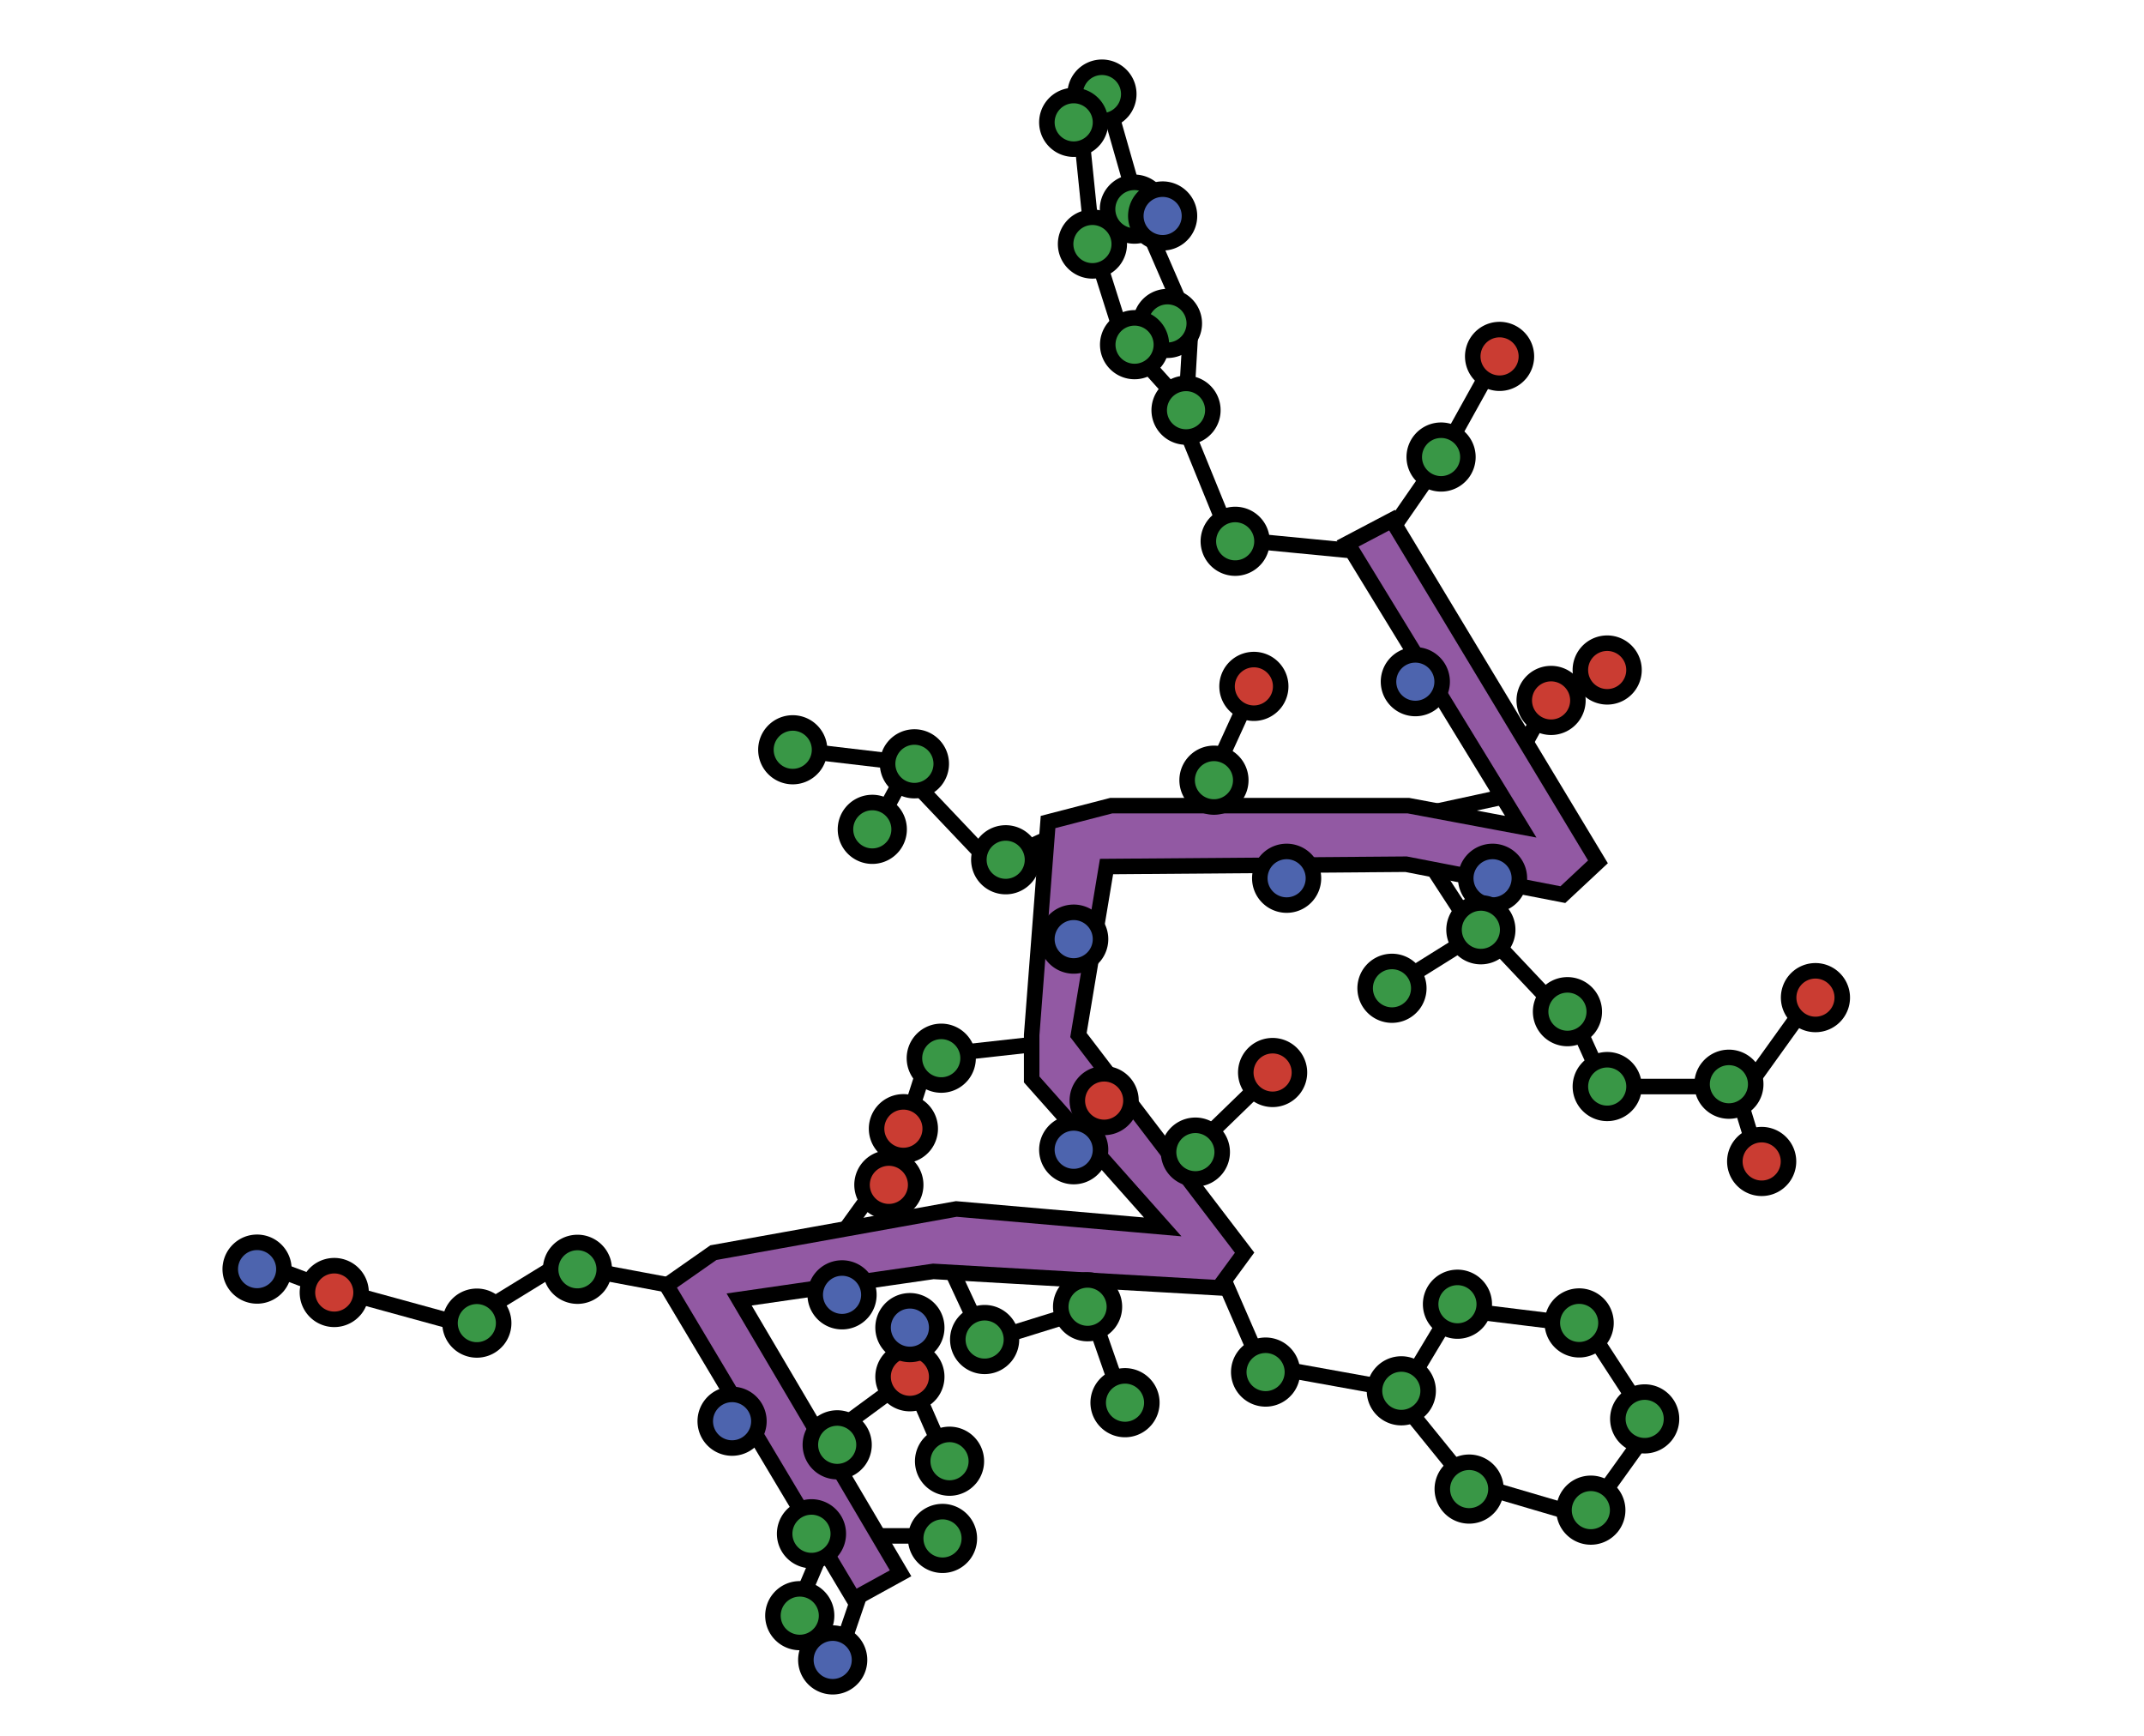
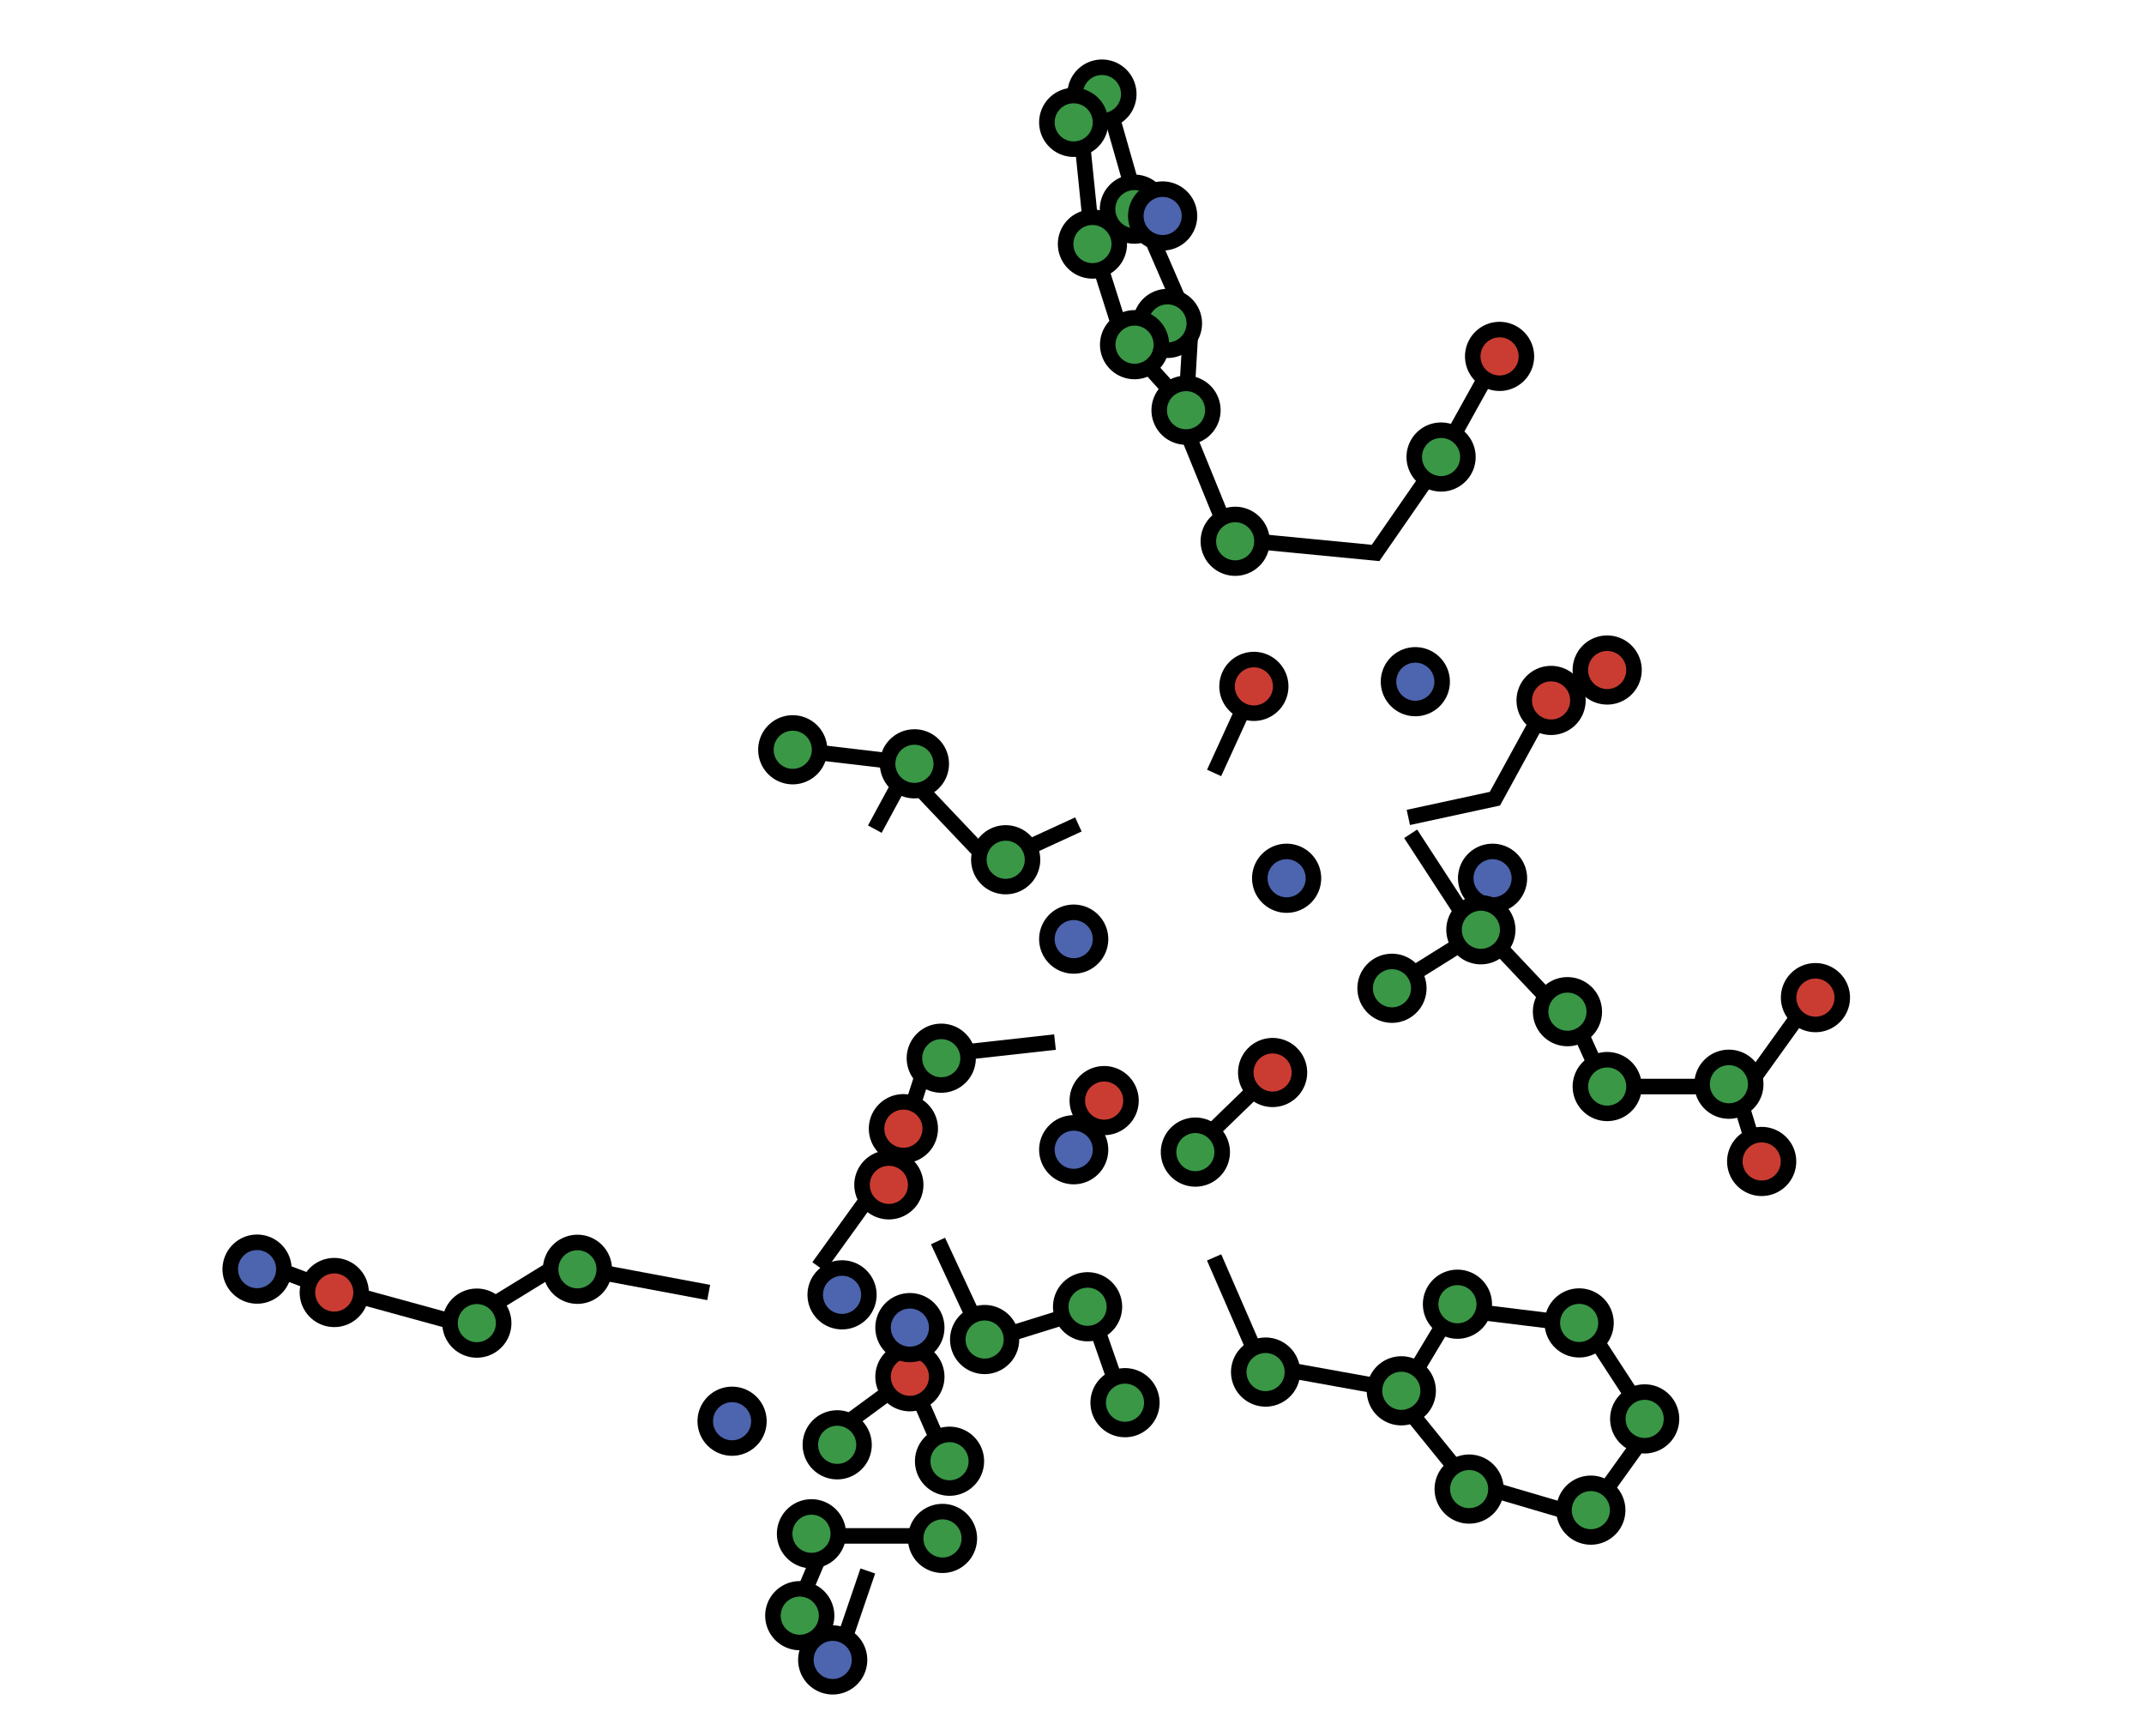
<svg xmlns="http://www.w3.org/2000/svg" xmlns:ns1="http://www.inkscape.org/namespaces/inkscape" xmlns:ns2="http://sodipodi.sourceforge.net/DTD/sodipodi-0.dtd" width="56.725mm" height="45.918mm" viewBox="0 0 56.725 45.918" version="1.1" id="svg8" ns1:version="0.92.5 (2060ec1f9f, 2020-04-08)" ns2:docname="logo.svg">
  <defs id="defs2">
    <marker ns1:stockid="DotM" orient="auto" refY="0.0" refX="0.0" id="marker4453" style="overflow:visible" ns1:isstock="true">
      <path id="path1053" d="M -2.5,-1.0 C -2.5,1.76 -4.74,4.0 -7.5,4.0 C -10.26,4.0 -12.5,1.76 -12.5,-1.0 C -12.5,-3.76 -10.26,-6.0 -7.5,-6.0 C -4.74,-6.0 -2.5,-3.76 -2.5,-1.0 z " style="fill-rule:evenodd;stroke:#399746;stroke-width:1pt;stroke-opacity:1;fill:#399746;fill-opacity:1" transform="scale(0.4) translate(7.4, 1)" />
    </marker>
    <marker ns1:isstock="true" style="overflow:visible" id="marker3734" refX="0.0" refY="0.0" orient="auto" ns1:stockid="TriangleOutM">
      <path transform="scale(0.4)" style="fill-rule:evenodd;stroke:#000000;stroke-width:1pt;stroke-opacity:1;fill:#000000;fill-opacity:1" d="M 5.77,0.0 L -2.88,5.0 L -2.88,-5.0 L 5.77,0.0 z " id="path3732" />
    </marker>
    <marker ns1:stockid="Arrow1Send" orient="auto" refY="0.0" refX="0.0" id="Arrow1Send" style="overflow:visible;" ns1:isstock="true">
      <path id="path1004" d="M 0.0,0.0 L 5.0,-5.0 L -12.5,0.0 L 5.0,5.0 L 0.0,0.0 z " style="fill-rule:evenodd;stroke:#000000;stroke-width:1pt;stroke-opacity:1;fill:#000000;fill-opacity:1" transform="scale(0.2) rotate(180) translate(6,0)" />
    </marker>
    <marker ns1:stockid="Arrow1Mend" orient="auto" refY="0.0" refX="0.0" id="marker2032" style="overflow:visible;" ns1:isstock="true">
      <path id="path2030" d="M 0.0,0.0 L 5.0,-5.0 L -12.5,0.0 L 5.0,5.0 L 0.0,0.0 z " style="fill-rule:evenodd;stroke:#000000;stroke-width:1pt;stroke-opacity:1;fill:#000000;fill-opacity:1" transform="scale(0.4) rotate(180) translate(10,0)" />
    </marker>
    <marker ns1:stockid="Arrow1Mend" orient="auto" refY="0.0" refX="0.0" id="marker1962" style="overflow:visible;" ns1:isstock="true">
-       <path id="path998" d="M 0.0,0.0 L 5.0,-5.0 L -12.5,0.0 L 5.0,5.0 L 0.0,0.0 z " style="fill-rule:evenodd;stroke:#000000;stroke-width:1pt;stroke-opacity:1;fill:#000000;fill-opacity:1" transform="scale(0.4) rotate(180) translate(10,0)" />
+       <path id="path998" d="M 0.0,0.0 L 5.0,-5.0 L -12.5,0.0 L 0.0,0.0 z " style="fill-rule:evenodd;stroke:#000000;stroke-width:1pt;stroke-opacity:1;fill:#000000;fill-opacity:1" transform="scale(0.4) rotate(180) translate(10,0)" />
    </marker>
    <marker ns1:isstock="true" style="overflow:visible;" id="marker1725" refX="0.0" refY="0.0" orient="auto" ns1:stockid="Arrow2Lend">
      <path transform="scale(1.1) rotate(180) translate(1,0)" d="M 8.719,4.034 L -2.207,0.016 L 8.719,-4.002 C 6.973,-1.63 6.983,1.616 8.719,4.034 z " style="fill-rule:evenodd;stroke-width:0.625;stroke-linejoin:round;stroke:#000000;stroke-opacity:1;fill:#000000;fill-opacity:1" id="path1723" />
    </marker>
    <marker ns1:stockid="Arrow1Mend" orient="auto" refY="0.0" refX="0.0" id="Arrow1Mend" style="overflow:visible;" ns1:isstock="true">
      <path id="path977" d="M 0.0,0.0 L 5.0,-5.0 L -12.5,0.0 L 5.0,5.0 L 0.0,0.0 z " style="fill-rule:evenodd;stroke:#1a1a1a;stroke-width:1pt;stroke-opacity:1;fill:#1a1a1a;fill-opacity:1" transform="scale(0.4) rotate(180) translate(10,0)" />
    </marker>
    <marker ns1:stockid="DotM" orient="auto" refY="0.0" refX="0.0" id="DotM" style="overflow:visible" ns1:isstock="true">
      <path id="path992" d="M -2.5,-1.0 C -2.5,1.76 -4.74,4.0 -7.5,4.0 C -10.26,4.0 -12.5,1.76 -12.5,-1.0 C -12.5,-3.76 -10.26,-6.0 -7.5,-6.0 C -4.74,-6.0 -2.5,-3.76 -2.5,-1.0 z " style="fill-rule:evenodd;stroke:#264653;stroke-width:1pt;stroke-opacity:1;fill:#264653;fill-opacity:1" transform="scale(0.4) translate(7.4, 1)" />
    </marker>
    <marker ns1:isstock="true" style="overflow:visible" id="marker5401" refX="0" refY="0" orient="auto" ns1:stockid="Arrow2Mend">
      <path transform="scale(-0.6)" d="M 8.719,4.034 -2.207,0.016 8.719,-4.002 c -1.745,2.372 -1.735,5.617 -6e-7,8.035 z" style="fill:#264653;fill-opacity:1;fill-rule:evenodd;stroke:#264653;stroke-width:0.625;stroke-linejoin:round;stroke-opacity:1" id="path5399" ns1:connector-curvature="0" />
    </marker>
    <marker ns1:isstock="true" style="overflow:visible" id="marker4973" refX="0" refY="0" orient="auto" ns1:stockid="Arrow2Lend">
      <path transform="matrix(-1.1,0,0,-1.1,-1.1,0)" d="M 8.719,4.034 -2.207,0.016 8.719,-4.002 c -1.745,2.372 -1.735,5.617 -6e-7,8.035 z" style="fill:#000000;fill-opacity:1;fill-rule:evenodd;stroke:#000000;stroke-width:0.625;stroke-linejoin:round;stroke-opacity:1" id="path4971" ns1:connector-curvature="0" />
    </marker>
    <marker ns1:stockid="Arrow1Lend" orient="auto" refY="0" refX="0" id="Arrow1Lend" style="overflow:visible" ns1:isstock="true">
      <path id="path4532" d="M 0,0 5,-5 -12.5,0 5,5 Z" style="fill:#000000;fill-opacity:1;fill-rule:evenodd;stroke:#000000;stroke-width:1pt;stroke-opacity:1" transform="matrix(-0.8,0,0,-0.8,-10,0)" ns1:connector-curvature="0" />
    </marker>
    <style id="style1344">.cls-1{fill:#1a1a1a}.cls-2{fill:#4d64ae}.cls-3{fill:#ca3c32}.cls-4{fill:#9259a3}.cls-5{fill:#399746}</style>
    <clipPath clipPathUnits="userSpaceOnUse" id="clipPath2138">
      <rect style="fill:none;fill-opacity:0.945;fill-rule:nonzero;stroke:#264653;stroke-width:0.661;stroke-linecap:butt;stroke-linejoin:miter;stroke-miterlimit:4;stroke-dasharray:none;stroke-dashoffset:0;stroke-opacity:0.945;paint-order:markers stroke fill" id="rect2140" width="56.885" height="45.773" x="-505.026" y="-15.879" />
    </clipPath>
    <clipPath clipPathUnits="userSpaceOnUse" id="clipPath940">
      <rect style="fill:none;fill-opacity:1;fill-rule:nonzero;stroke:#fefefe;stroke-width:1.005;stroke-linecap:round;stroke-linejoin:miter;stroke-miterlimit:4;stroke-dasharray:none;stroke-dashoffset:0;stroke-opacity:1;paint-order:markers stroke fill" id="rect942" width="55.834" height="44.616" x="-503.9" y="-15.773" />
    </clipPath>
    <clipPath clipPathUnits="userSpaceOnUse" id="clipPath970">
      <rect style="fill:none;fill-opacity:1;fill-rule:nonzero;stroke:#000000;stroke-width:1.175;stroke-linecap:round;stroke-linejoin:miter;stroke-miterlimit:4;stroke-dasharray:4.699, 1.175;stroke-dashoffset:0;stroke-opacity:1;paint-order:markers stroke fill" id="rect972" width="56.344" height="45.636" x="-504.41" y="-16.028" />
    </clipPath>
  </defs>
  <ns2:namedview id="base" pagecolor="#ffffff" bordercolor="#666666" borderopacity="1.0" ns1:pageopacity="0.0" ns1:pageshadow="2" ns1:zoom="2" ns1:cx="28.29025" ns1:cy="63.411787" ns1:document-units="mm" ns1:current-layer="layer1" showgrid="false" ns1:window-width="1880" ns1:window-height="1055" ns1:window-x="40" ns1:window-y="0" ns1:window-maximized="1" fit-margin-top="0" fit-margin-left="0" fit-margin-right="0" fit-margin-bottom="0" />
  <g ns1:label="Layer 1" ns1:groupmode="layer" id="layer1" transform="translate(504.665,16.565)">
    <g transform="matrix(0.868,0,0,0.868,-558.143,-83.238)" id="g1380">
      <path ns1:connector-curvature="0" id="path1001" d="m 98.618,115.134 1.427,3.281 4.351,0.785 1.498,-2.496 4.066,0.499 1.997,3.067 -1.997,2.782 -3.638,-1.07 -2.14,-2.639" style="fill:none;stroke:#000000;stroke-width:0.473;stroke-linecap:butt;stroke-linejoin:miter;stroke-miterlimit:4;stroke-dasharray:none;stroke-opacity:1" />
      <path ns1:connector-curvature="0" id="path999" d="m 90.202,114.635 1.427,3.067 3.21,-0.999 1.07,3.067" style="fill:none;stroke:#000000;stroke-width:0.473;stroke-linecap:butt;stroke-linejoin:miter;stroke-miterlimit:4;stroke-dasharray:none;stroke-opacity:1" />
      <path ns1:connector-curvature="0" id="path1007" d="m 86.921,120.555 2.425,-1.783 1.213,2.782" style="fill:none;stroke:#000000;stroke-width:0.473;stroke-linecap:butt;stroke-linejoin:miter;stroke-miterlimit:4;stroke-dasharray:none;stroke-opacity:1" />
      <path ns1:connector-curvature="0" id="path1011" d="m 86.849,123.622 -0.999,2.354" style="fill:none;stroke:#000000;stroke-width:0.473;stroke-linecap:butt;stroke-linejoin:miter;stroke-miterlimit:4;stroke-dasharray:none;stroke-opacity:1" />
      <path ns1:connector-curvature="0" id="path1013" d="m 88.062,124.691 -0.999,2.924" style="fill:none;stroke:#000000;stroke-width:0.473;stroke-linecap:butt;stroke-linejoin:miter;stroke-miterlimit:4;stroke-dasharray:none;stroke-opacity:1" />
      <path ns1:connector-curvature="0" id="path1009" d="m 86.279,123.622 h 3.78" style="fill:none;stroke:#000000;stroke-width:0.473;stroke-linecap:butt;stroke-linejoin:miter;stroke-miterlimit:4;stroke-dasharray:none;stroke-opacity:1" />
      <path ns1:connector-curvature="0" id="path1003" d="m 83.212,116.204 -4.565,-0.856 -3.138,1.926" style="fill:none;stroke:#000000;stroke-width:0.473;stroke-linecap:butt;stroke-linejoin:miter;stroke-miterlimit:4;stroke-dasharray:none;stroke-opacity:1" />
      <path ns1:connector-curvature="0" id="path1005" d="m 75.794,117.202 -4.422,-1.213 -1.712,-0.642" style="fill:none;stroke:#000000;stroke-width:0.473;stroke-linecap:butt;stroke-linejoin:miter;stroke-miterlimit:4;stroke-dasharray:none;stroke-opacity:1" />
      <path ns1:connector-curvature="0" id="path1017" d="m 86.564,115.419 2.211,-3.067" style="fill:none;stroke:#000000;stroke-width:0.473;stroke-linecap:butt;stroke-linejoin:miter;stroke-miterlimit:4;stroke-dasharray:none;stroke-opacity:1" />
      <path ns1:connector-curvature="0" id="path1015" d="m 93.768,108.572 -3.852,0.428 -1.284,3.994" style="fill:none;stroke:#000000;stroke-width:0.473;stroke-linecap:butt;stroke-linejoin:miter;stroke-miterlimit:4;stroke-dasharray:none;stroke-opacity:1" />
      <path ns1:connector-curvature="0" id="path985" d="m 98.119,111.71 2.354,-2.282" style="fill:none;stroke:#000000;stroke-width:0.473;stroke-linecap:butt;stroke-linejoin:miter;stroke-miterlimit:4;stroke-dasharray:none;stroke-opacity:1" />
      <path ns1:connector-curvature="0" id="path983" d="m 85.779,99.656 3.638,0.428" style="fill:none;stroke:#000000;stroke-width:0.473;stroke-linecap:butt;stroke-linejoin:miter;stroke-miterlimit:4;stroke-dasharray:none;stroke-opacity:1" />
      <path ns1:connector-curvature="0" id="path981" d="m 94.481,101.939 -2.639,1.213 -2.639,-2.782 -0.927,1.712" style="fill:none;stroke:#000000;stroke-width:0.473;stroke-linecap:butt;stroke-linejoin:miter;stroke-miterlimit:4;stroke-dasharray:none;stroke-opacity:1" />
      <path ns1:connector-curvature="0" id="path987" d="m 104.609,102.224 1.997,3.067 -2.853,1.783" style="fill:none;stroke:#000000;stroke-width:0.473;stroke-linecap:butt;stroke-linejoin:miter;stroke-miterlimit:4;stroke-dasharray:none;stroke-opacity:1" />
      <path ns1:connector-curvature="0" id="path995" d="m 106.749,105.077 2.354,2.496" style="fill:none;stroke:#000000;stroke-width:0.473;stroke-linecap:butt;stroke-linejoin:miter;stroke-miterlimit:4;stroke-dasharray:none;stroke-opacity:1" />
      <path ns1:connector-curvature="0" id="path993" d="m 114.452,109.713 0.785,2.568" style="fill:none;stroke:#000000;stroke-width:0.473;stroke-linecap:butt;stroke-linejoin:miter;stroke-miterlimit:4;stroke-dasharray:none;stroke-opacity:1" />
      <path ns1:connector-curvature="0" id="path991" d="m 109.531,107.716 0.999,2.211 h 4.351 l 1.997,-2.782" style="fill:none;stroke:#000000;stroke-width:0.473;stroke-linecap:butt;stroke-linejoin:miter;stroke-miterlimit:4;stroke-dasharray:none;stroke-opacity:1" />
      <path ns1:connector-curvature="0" id="path989" d="m 104.538,101.725 2.639,-0.571 1.64,-2.996 1.712,-0.785" style="fill:none;stroke:#000000;stroke-width:0.473;stroke-linecap:butt;stroke-linejoin:miter;stroke-miterlimit:4;stroke-dasharray:none;stroke-opacity:1" />
      <path ns1:connector-curvature="0" id="path979" d="m 98.618,100.369 1.141,-2.496" style="fill:none;stroke:#000000;stroke-width:0.473;stroke-linecap:butt;stroke-linejoin:miter;stroke-miterlimit:4;stroke-dasharray:none;stroke-opacity:1" />
      <path ns1:connector-curvature="0" id="path975" d="m 97.548,89.385 1.569,3.852 4.422,0.428 1.926,-2.782 1.783,-3.21" style="fill:none;stroke:#000000;stroke-width:0.473;stroke-linecap:butt;stroke-linejoin:miter;stroke-miterlimit:4;stroke-dasharray:none;stroke-opacity:1" />
      <path ns1:connector-curvature="0" id="path971" d="m 94.552,80.684 0.357,3.495 0.927,2.924 1.926,2.14 0.143,-2.425 -1.64,-3.78 -0.999,-3.495" style="fill:none;stroke:#000000;stroke-width:0.473;stroke-linecap:butt;stroke-linejoin:miter;stroke-miterlimit:4;stroke-dasharray:none;stroke-opacity:1" />
-       <path ns2:nodetypes="cccccccccccccccccccccccc" ns1:connector-curvature="0" id="path967" d="m 87.634,125.547 1.427,-0.785 -4.921,-8.345 5.92,-0.856 8.702,0.499 0.785,-1.07 -5.064,-6.633 0.856,-5.135 9.13,-0.071 4.779,0.927 1.07,-0.999 -6.277,-10.414 -1.355,0.713 5.278,8.63 -3.424,-0.642 h -9.058 l -1.926,0.499 -0.499,6.491 v 1.355 l 3.994,4.494 -6.291,-0.547 -7.404,1.331 -1.427,0.999 z" style="fill:#9259a3;fill-opacity:1;stroke:#000000;stroke-width:0.473;stroke-linecap:butt;stroke-linejoin:miter;stroke-miterlimit:4;stroke-dasharray:none;stroke-opacity:1" />
      <path ns2:open="true" d="m 94.961,112.382 a 0.817,0.817 0 0 1 -1.151,0.095 0.817,0.817 0 0 1 -0.097,-1.15 0.817,0.817 0 0 1 1.15,-0.1 0.817,0.817 0 0 1 0.103,1.15" ns2:end="0.69481029" ns2:start="0.70454753" ns2:ry="0.81738162" ns2:rx="0.81738162" ns2:cy="111.85282" ns2:cx="94.338501" ns2:type="arc" id="path871" style="fill:#4d64ae;fill-opacity:1;fill-rule:nonzero;stroke:#000000;stroke-width:0.473;stroke-linecap:round;stroke-linejoin:miter;stroke-miterlimit:4;stroke-dasharray:none;stroke-dashoffset:0;stroke-opacity:1;paint-order:markers stroke fill" />
      <path ns2:open="true" d="m 70.069,116.02 a 0.817,0.817 0 0 1 -1.151,0.095 0.817,0.817 0 0 1 -0.097,-1.15 0.817,0.817 0 0 1 1.15,-0.1 0.817,0.817 0 0 1 0.103,1.15" ns2:end="0.69481029" ns2:start="0.70454753" ns2:ry="0.81738162" ns2:rx="0.81738162" ns2:cy="115.49041" ns2:cx="69.44593" ns2:type="arc" id="path830" style="fill:#4d64ae;fill-opacity:1;fill-rule:nonzero;stroke:#000000;stroke-width:0.473;stroke-linecap:round;stroke-linejoin:miter;stroke-miterlimit:4;stroke-dasharray:none;stroke-dashoffset:0;stroke-opacity:1;paint-order:markers stroke fill" />
      <path style="fill:#4d64ae;fill-opacity:1;fill-rule:nonzero;stroke:#000000;stroke-width:0.473;stroke-linecap:round;stroke-linejoin:miter;stroke-miterlimit:4;stroke-dasharray:none;stroke-dashoffset:0;stroke-opacity:1;paint-order:markers stroke fill" id="path843" ns2:type="arc" ns2:cx="83.924988" ns2:cy="120.12656" ns2:rx="0.81738162" ns2:ry="0.81738162" ns2:start="0.70454753" ns2:end="0.69481029" d="m 84.548,120.656 a 0.817,0.817 0 0 1 -1.151,0.095 0.817,0.817 0 0 1 -0.097,-1.15 0.817,0.817 0 0 1 1.15,-0.1 0.817,0.817 0 0 1 0.103,1.15" ns2:open="true" />
      <path ns2:open="true" d="m 87.615,127.931 a 0.817,0.817 0 0 1 -1.151,0.095 0.817,0.817 0 0 1 -0.097,-1.15 0.817,0.817 0 0 1 1.15,-0.1 0.817,0.817 0 0 1 0.103,1.15" ns2:end="0.69481029" ns2:start="0.70454753" ns2:ry="0.81738162" ns2:rx="0.81738162" ns2:cy="127.40176" ns2:cx="86.991982" ns2:type="arc" id="path845" style="fill:#4d64ae;fill-opacity:1;fill-rule:nonzero;stroke:#000000;stroke-width:0.473;stroke-linecap:round;stroke-linejoin:miter;stroke-miterlimit:4;stroke-dasharray:none;stroke-dashoffset:0;stroke-opacity:1;paint-order:markers stroke fill" />
      <path style="fill:#4d64ae;fill-opacity:1;fill-rule:nonzero;stroke:#000000;stroke-width:0.473;stroke-linecap:round;stroke-linejoin:miter;stroke-miterlimit:4;stroke-dasharray:none;stroke-dashoffset:0;stroke-opacity:1;paint-order:markers stroke fill" id="path847" ns2:type="arc" ns2:cx="87.27729" ns2:cy="116.27499" ns2:rx="0.81738162" ns2:ry="0.81738162" ns2:start="0.70454753" ns2:end="0.69481029" d="m 87.9,116.804 a 0.817,0.817 0 0 1 -1.151,0.095 0.817,0.817 0 0 1 -0.097,-1.15 0.817,0.817 0 0 1 1.15,-0.1 0.817,0.817 0 0 1 0.103,1.15" ns2:open="true" />
      <path ns2:open="true" d="m 89.968,119.301 a 0.817,0.817 0 0 1 -1.151,0.095 0.817,0.817 0 0 1 -0.097,-1.15 0.817,0.817 0 0 1 1.15,-0.1 0.817,0.817 0 0 1 0.103,1.15" ns2:end="0.69481029" ns2:start="0.70454753" ns2:ry="0.81738162" ns2:rx="0.81738162" ns2:cy="118.77139" ns2:cx="89.345726" ns2:type="arc" id="path867" style="fill:#ca3c32;fill-opacity:1;fill-rule:nonzero;stroke:#000000;stroke-width:0.473;stroke-linecap:round;stroke-linejoin:miter;stroke-miterlimit:4;stroke-dasharray:none;stroke-dashoffset:0;stroke-opacity:1;paint-order:markers stroke fill" />
      <path ns2:open="true" d="m 89.968,117.803 a 0.817,0.817 0 0 1 -1.151,0.095 0.817,0.817 0 0 1 -0.097,-1.15 0.817,0.817 0 0 1 1.15,-0.1 0.817,0.817 0 0 1 0.103,1.15" ns2:end="0.69481029" ns2:start="0.70454753" ns2:ry="0.81738162" ns2:rx="0.81738162" ns2:cy="117.27355" ns2:cx="89.345726" ns2:type="arc" id="path849" style="fill:#4d64ae;fill-opacity:1;fill-rule:nonzero;stroke:#000000;stroke-width:0.473;stroke-linecap:round;stroke-linejoin:miter;stroke-miterlimit:4;stroke-dasharray:none;stroke-dashoffset:0;stroke-opacity:1;paint-order:markers stroke fill" />
      <path style="fill:#4d64ae;fill-opacity:1;fill-rule:nonzero;stroke:#000000;stroke-width:0.473;stroke-linecap:round;stroke-linejoin:miter;stroke-miterlimit:4;stroke-dasharray:none;stroke-dashoffset:0;stroke-opacity:1;paint-order:markers stroke fill" id="path851" ns2:type="arc" ns2:cx="94.338509" ns2:cy="105.43353" ns2:rx="0.81738162" ns2:ry="0.81738162" ns2:start="0.70454753" ns2:end="0.69481029" d="m 94.961,105.963 a 0.817,0.817 0 0 1 -1.151,0.095 0.817,0.817 0 0 1 -0.097,-1.15 0.817,0.817 0 0 1 1.15,-0.1 0.817,0.817 0 0 1 0.103,1.15" ns2:open="true" />
      <path ns2:open="true" d="m 101.452,104.108 a 0.817,0.817 0 0 1 -1.151,0.095 0.817,0.817 0 0 1 -0.098,-1.15 0.817,0.817 0 0 1 1.15,-0.1 0.817,0.817 0 0 1 0.103,1.15" ns2:end="0.69481029" ns2:start="0.70454753" ns2:ry="0.81738162" ns2:rx="0.81738162" ns2:cy="103.57907" ns2:cx="100.82912" ns2:type="arc" id="path853" style="fill:#4d64ae;fill-opacity:1;fill-rule:nonzero;stroke:#000000;stroke-width:0.473;stroke-linecap:round;stroke-linejoin:miter;stroke-miterlimit:4;stroke-dasharray:none;stroke-dashoffset:0;stroke-opacity:1;paint-order:markers stroke fill" />
      <path style="fill:#4d64ae;fill-opacity:1;fill-rule:nonzero;stroke:#000000;stroke-width:0.473;stroke-linecap:round;stroke-linejoin:miter;stroke-miterlimit:4;stroke-dasharray:none;stroke-dashoffset:0;stroke-opacity:1;paint-order:markers stroke fill" id="path855" ns2:type="arc" ns2:cx="104.75202" ns2:cy="97.58773" ns2:rx="0.81738162" ns2:ry="0.81738162" ns2:start="0.70454753" ns2:end="0.69481029" d="m 105.375,98.117 a 0.817,0.817 0 0 1 -1.151,0.095 0.817,0.817 0 0 1 -0.098,-1.15 0.817,0.817 0 0 1 1.15,-0.1 0.817,0.817 0 0 1 0.103,1.15" ns2:open="true" />
      <path style="fill:#399746;fill-opacity:1;fill-rule:nonzero;stroke:#000000;stroke-width:0.473;stroke-linecap:round;stroke-linejoin:miter;stroke-miterlimit:4;stroke-dasharray:none;stroke-dashoffset:0;stroke-opacity:1;paint-order:markers stroke fill" id="path897" ns2:type="arc" ns2:cx="96.187836" ns2:cy="83.186089" ns2:rx="0.81738162" ns2:ry="0.81738162" ns2:start="0.70454753" ns2:end="0.69481029" d="m 96.811,83.715 a 0.817,0.817 0 0 1 -1.151,0.095 0.817,0.817 0 0 1 -0.097,-1.15 0.817,0.817 0 0 1 1.15,-0.1 0.817,0.817 0 0 1 0.103,1.15" ns2:open="true" />
      <path ns2:open="true" d="m 97.672,83.923 a 0.817,0.817 0 0 1 -1.151,0.095 0.817,0.817 0 0 1 -0.097,-1.15 0.817,0.817 0 0 1 1.15,-0.1 0.817,0.817 0 0 1 0.103,1.15" ns2:end="0.69481029" ns2:start="0.70454753" ns2:ry="0.81738162" ns2:rx="0.81738162" ns2:cy="83.393974" ns2:cx="97.048866" ns2:type="arc" id="path857" style="fill:#4d64ae;fill-opacity:1;fill-rule:nonzero;stroke:#000000;stroke-width:0.473;stroke-linecap:round;stroke-linejoin:miter;stroke-miterlimit:4;stroke-dasharray:none;stroke-dashoffset:0;stroke-opacity:1;paint-order:markers stroke fill" />
      <path style="fill:#4d64ae;fill-opacity:1;fill-rule:nonzero;stroke:#000000;stroke-width:0.473;stroke-linecap:round;stroke-linejoin:miter;stroke-miterlimit:4;stroke-dasharray:none;stroke-dashoffset:0;stroke-opacity:1;paint-order:markers stroke fill" id="path859" ns2:type="arc" ns2:cx="107.10576" ns2:cy="103.57907" ns2:rx="0.81738162" ns2:ry="0.81738162" ns2:start="0.70454753" ns2:end="0.69481029" d="m 107.729,104.108 a 0.817,0.817 0 0 1 -1.151,0.095 0.817,0.817 0 0 1 -0.098,-1.15 0.817,0.817 0 0 1 1.15,-0.1 0.817,0.817 0 0 1 0.103,1.15" ns2:open="true" />
      <path style="fill:#ca3c32;fill-opacity:1;fill-rule:nonzero;stroke:#000000;stroke-width:0.473;stroke-linecap:round;stroke-linejoin:miter;stroke-miterlimit:4;stroke-dasharray:none;stroke-dashoffset:0;stroke-opacity:1;paint-order:markers stroke fill" id="path861" ns2:type="arc" ns2:cx="71.799667" ns2:cy="116.20367" ns2:rx="0.81738162" ns2:ry="0.81738162" ns2:start="0.70454753" ns2:end="0.69481029" d="m 72.422,116.733 a 0.817,0.817 0 0 1 -1.151,0.095 0.817,0.817 0 0 1 -0.097,-1.15 0.817,0.817 0 0 1 1.15,-0.1 0.817,0.817 0 0 1 0.103,1.15" ns2:open="true" />
      <path ns2:open="true" d="m 89.77,111.74 a 0.817,0.817 0 0 1 -1.151,0.095 0.817,0.817 0 0 1 -0.097,-1.15 0.817,0.817 0 0 1 1.15,-0.1 0.817,0.817 0 0 1 0.103,1.15" ns2:end="0.69481029" ns2:start="0.70454753" ns2:ry="0.81738162" ns2:rx="0.81738162" ns2:cy="111.21088" ns2:cx="89.147247" ns2:type="arc" id="path863" style="fill:#ca3c32;fill-opacity:1;fill-rule:nonzero;stroke:#000000;stroke-width:0.473;stroke-linecap:round;stroke-linejoin:miter;stroke-miterlimit:4;stroke-dasharray:none;stroke-dashoffset:0;stroke-opacity:1;paint-order:markers stroke fill" />
      <path style="fill:#ca3c32;fill-opacity:1;fill-rule:nonzero;stroke:#000000;stroke-width:0.473;stroke-linecap:round;stroke-linejoin:miter;stroke-miterlimit:4;stroke-dasharray:none;stroke-dashoffset:0;stroke-opacity:1;paint-order:markers stroke fill" id="path865" ns2:type="arc" ns2:cx="88.703796" ns2:cy="112.9227" ns2:rx="0.81738162" ns2:ry="0.81738162" ns2:start="0.70454753" ns2:end="0.69481029" d="m 89.327,113.452 a 0.817,0.817 0 0 1 -1.151,0.095 0.817,0.817 0 0 1 -0.097,-1.15 0.817,0.817 0 0 1 1.15,-0.1 0.817,0.817 0 0 1 0.103,1.15" ns2:open="true" />
      <path style="fill:#ca3c32;fill-opacity:1;fill-rule:nonzero;stroke:#000000;stroke-width:0.473;stroke-linecap:round;stroke-linejoin:miter;stroke-miterlimit:4;stroke-dasharray:none;stroke-dashoffset:0;stroke-opacity:1;paint-order:markers stroke fill" id="path869" ns2:type="arc" ns2:cx="95.265739" ns2:cy="110.35499" ns2:rx="0.81738162" ns2:ry="0.81738162" ns2:start="0.70454753" ns2:end="0.69481029" d="m 95.889,110.884 a 0.817,0.817 0 0 1 -1.151,0.095 0.817,0.817 0 0 1 -0.097,-1.15 0.817,0.817 0 0 1 1.15,-0.1 0.817,0.817 0 0 1 0.103,1.15" ns2:open="true" />
      <path ns2:open="true" d="m 101.024,110.028 a 0.817,0.817 0 0 1 -1.151,0.095 0.817,0.817 0 0 1 -0.097,-1.15 0.817,0.817 0 0 1 1.15,-0.1 0.817,0.817 0 0 1 0.103,1.15" ns2:end="0.69481029" ns2:start="0.70454753" ns2:ry="0.81738162" ns2:rx="0.81738162" ns2:cy="109.49908" ns2:cx="100.40117" ns2:type="arc" id="path873" style="fill:#ca3c32;fill-opacity:1;fill-rule:nonzero;stroke:#000000;stroke-width:0.473;stroke-linecap:round;stroke-linejoin:miter;stroke-miterlimit:4;stroke-dasharray:none;stroke-dashoffset:0;stroke-opacity:1;paint-order:markers stroke fill" />
      <path style="fill:#ca3c32;fill-opacity:1;fill-rule:nonzero;stroke:#000000;stroke-width:0.473;stroke-linecap:round;stroke-linejoin:miter;stroke-miterlimit:4;stroke-dasharray:none;stroke-dashoffset:0;stroke-opacity:1;paint-order:markers stroke fill" id="path875" ns2:type="arc" ns2:cx="115.30818" ns2:cy="112.20944" ns2:rx="0.81738162" ns2:ry="0.81738162" ns2:start="0.70454753" ns2:end="0.69481029" d="m 115.931,112.739 a 0.817,0.817 0 0 1 -1.151,0.095 0.817,0.817 0 0 1 -0.097,-1.15 0.817,0.817 0 0 1 1.15,-0.1 0.817,0.817 0 0 1 0.103,1.15" ns2:open="true" />
      <path ns2:open="true" d="m 117.571,107.746 a 0.817,0.817 0 0 1 -1.151,0.095 0.817,0.817 0 0 1 -0.098,-1.15 0.817,0.817 0 0 1 1.15,-0.1 0.817,0.817 0 0 1 0.103,1.15" ns2:end="0.69481029" ns2:start="0.70454753" ns2:ry="0.81738162" ns2:rx="0.81738162" ns2:cy="107.21667" ns2:cx="116.94866" ns2:type="arc" id="path877" style="fill:#ca3c32;fill-opacity:1;fill-rule:nonzero;stroke:#000000;stroke-width:0.473;stroke-linecap:round;stroke-linejoin:miter;stroke-miterlimit:4;stroke-dasharray:none;stroke-dashoffset:0;stroke-opacity:1;paint-order:markers stroke fill" />
      <path style="fill:#ca3c32;fill-opacity:1;fill-rule:nonzero;stroke:#000000;stroke-width:0.473;stroke-linecap:round;stroke-linejoin:miter;stroke-miterlimit:4;stroke-dasharray:none;stroke-dashoffset:0;stroke-opacity:1;paint-order:markers stroke fill" id="path879" ns2:type="arc" ns2:cx="108.88889" ns2:cy="98.158333" ns2:rx="0.81738162" ns2:ry="0.81738162" ns2:start="0.70454753" ns2:end="0.69481029" d="m 109.512,98.688 a 0.817,0.817 0 0 1 -1.151,0.095 0.817,0.817 0 0 1 -0.097,-1.15 0.817,0.817 0 0 1 1.15,-0.1 0.817,0.817 0 0 1 0.103,1.15" ns2:open="true" />
      <path ns2:open="true" d="m 111.223,97.761 a 0.817,0.817 0 0 1 -1.151,0.095 0.817,0.817 0 0 1 -0.098,-1.15 0.817,0.817 0 0 1 1.15,-0.1 0.817,0.817 0 0 1 0.103,1.15" ns2:end="0.69481029" ns2:start="0.70454753" ns2:ry="0.81738162" ns2:rx="0.81738162" ns2:cy="97.231102" ns2:cx="110.6007" ns2:type="arc" id="path881" style="fill:#ca3c32;fill-opacity:1;fill-rule:nonzero;stroke:#000000;stroke-width:0.473;stroke-linecap:round;stroke-linejoin:miter;stroke-miterlimit:4;stroke-dasharray:none;stroke-dashoffset:0;stroke-opacity:1;paint-order:markers stroke fill" />
      <path style="fill:#ca3c32;fill-opacity:1;fill-rule:nonzero;stroke:#000000;stroke-width:0.473;stroke-linecap:round;stroke-linejoin:miter;stroke-miterlimit:4;stroke-dasharray:none;stroke-dashoffset:0;stroke-opacity:1;paint-order:markers stroke fill" id="path883" ns2:type="arc" ns2:cx="107.31973" ns2:cy="87.6735" ns2:rx="0.81738162" ns2:ry="0.81738162" ns2:start="0.70454753" ns2:end="0.69481029" d="m 107.942,88.203 a 0.817,0.817 0 0 1 -1.151,0.095 0.817,0.817 0 0 1 -0.097,-1.15 0.817,0.817 0 0 1 1.15,-0.1 0.817,0.817 0 0 1 0.103,1.15" ns2:open="true" />
      <path ns2:open="true" d="m 100.453,98.26 a 0.817,0.817 0 0 1 -1.151,0.095 0.817,0.817 0 0 1 -0.097,-1.15 0.817,0.817 0 0 1 1.15,-0.1 0.817,0.817 0 0 1 0.103,1.15" ns2:end="0.69481029" ns2:start="0.70454753" ns2:ry="0.81738162" ns2:rx="0.81738162" ns2:cy="97.730385" ns2:cx="99.830566" ns2:type="arc" id="path885" style="fill:#ca3c32;fill-opacity:1;fill-rule:nonzero;stroke:#000000;stroke-width:0.473;stroke-linecap:round;stroke-linejoin:miter;stroke-miterlimit:4;stroke-dasharray:none;stroke-dashoffset:0;stroke-opacity:1;paint-order:markers stroke fill" />
      <path style="fill:#399746;fill-opacity:1;fill-rule:nonzero;stroke:#000000;stroke-width:0.473;stroke-linecap:round;stroke-linejoin:miter;stroke-miterlimit:4;stroke-dasharray:none;stroke-dashoffset:0;stroke-opacity:1;paint-order:markers stroke fill" id="path891" ns2:type="arc" ns2:cx="95.199539" ns2:cy="79.678963" ns2:rx="0.81738162" ns2:ry="0.81738162" ns2:start="0.70454753" ns2:end="0.69481029" d="m 95.822,80.208 a 0.817,0.817 0 0 1 -1.151,0.095 0.817,0.817 0 0 1 -0.097,-1.15 0.817,0.817 0 0 1 1.15,-0.1 0.817,0.817 0 0 1 0.103,1.15" ns2:open="true" />
      <path ns2:open="true" d="m 94.961,81.07 a 0.817,0.817 0 0 1 -1.151,0.095 0.817,0.817 0 0 1 -0.097,-1.15 0.817,0.817 0 0 1 1.15,-0.1 0.817,0.817 0 0 1 0.103,1.15" ns2:end="0.69481029" ns2:start="0.70454753" ns2:ry="0.81738162" ns2:rx="0.81738162" ns2:cy="80.540955" ns2:cx="94.338509" ns2:type="arc" id="path889" style="fill:#399746;fill-opacity:1;fill-rule:nonzero;stroke:#000000;stroke-width:0.473;stroke-linecap:round;stroke-linejoin:miter;stroke-miterlimit:4;stroke-dasharray:none;stroke-dashoffset:0;stroke-opacity:1;paint-order:markers stroke fill" />
      <path style="fill:#399746;fill-opacity:1;fill-rule:nonzero;stroke:#000000;stroke-width:0.473;stroke-linecap:round;stroke-linejoin:miter;stroke-miterlimit:4;stroke-dasharray:none;stroke-dashoffset:0;stroke-opacity:1;paint-order:markers stroke fill" id="path893" ns2:type="arc" ns2:cx="94.909111" ns2:cy="84.249878" ns2:rx="0.81738162" ns2:ry="0.81738162" ns2:start="0.70454753" ns2:end="0.69481029" d="m 95.532,84.779 a 0.817,0.817 0 0 1 -1.151,0.095 0.817,0.817 0 0 1 -0.097,-1.15 0.817,0.817 0 0 1 1.15,-0.1 0.817,0.817 0 0 1 0.103,1.15" ns2:open="true" />
      <path style="fill:#399746;fill-opacity:1;fill-rule:nonzero;stroke:#000000;stroke-width:0.473;stroke-linecap:round;stroke-linejoin:miter;stroke-miterlimit:4;stroke-dasharray:none;stroke-dashoffset:0;stroke-opacity:1;paint-order:markers stroke fill" id="path899" ns2:type="arc" ns2:cx="97.196648" ns2:cy="86.668854" ns2:rx="0.81738162" ns2:ry="0.81738162" ns2:start="0.70454753" ns2:end="0.69481029" d="m 97.819,87.198 a 0.817,0.817 0 0 1 -1.151,0.095 0.817,0.817 0 0 1 -0.097,-1.15 0.817,0.817 0 0 1 1.15,-0.1 0.817,0.817 0 0 1 0.103,1.15" ns2:open="true" />
      <path ns2:open="true" d="m 96.816,87.846 a 0.817,0.817 0 0 1 -1.151,0.095 0.817,0.817 0 0 1 -0.097,-1.15 0.817,0.817 0 0 1 1.15,-0.1 0.817,0.817 0 0 1 0.103,1.15" ns2:end="0.69481029" ns2:start="0.70454753" ns2:ry="0.81738162" ns2:rx="0.81738162" ns2:cy="87.316872" ns2:cx="96.19297" ns2:type="arc" id="path895" style="fill:#399746;fill-opacity:1;fill-rule:nonzero;stroke:#000000;stroke-width:0.473;stroke-linecap:round;stroke-linejoin:miter;stroke-miterlimit:4;stroke-dasharray:none;stroke-dashoffset:0;stroke-opacity:1;paint-order:markers stroke fill" />
      <path style="fill:#399746;fill-opacity:1;fill-rule:nonzero;stroke:#000000;stroke-width:0.473;stroke-linecap:round;stroke-linejoin:miter;stroke-miterlimit:4;stroke-dasharray:none;stroke-dashoffset:0;stroke-opacity:1;paint-order:markers stroke fill" id="path901" ns2:type="arc" ns2:cx="97.762123" ns2:cy="89.31398" ns2:rx="0.81738162" ns2:ry="0.81738162" ns2:start="0.70454753" ns2:end="0.69481029" d="m 98.385,89.843 a 0.817,0.817 0 0 1 -1.151,0.095 0.817,0.817 0 0 1 -0.097,-1.15 0.817,0.817 0 0 1 1.15,-0.1 0.817,0.817 0 0 1 0.103,1.15" ns2:open="true" />
      <path ns2:open="true" d="m 99.883,93.838 a 0.817,0.817 0 0 1 -1.151,0.095 0.817,0.817 0 0 1 -0.097,-1.15 0.817,0.817 0 0 1 1.15,-0.1 0.817,0.817 0 0 1 0.103,1.15" ns2:end="0.69481029" ns2:start="0.70454753" ns2:ry="0.81738162" ns2:rx="0.81738162" ns2:cy="93.308205" ns2:cx="99.259964" ns2:type="arc" id="path903" style="fill:#399746;fill-opacity:1;fill-rule:nonzero;stroke:#000000;stroke-width:0.473;stroke-linecap:round;stroke-linejoin:miter;stroke-miterlimit:4;stroke-dasharray:none;stroke-dashoffset:0;stroke-opacity:1;paint-order:markers stroke fill" />
      <path style="fill:#399746;fill-opacity:1;fill-rule:nonzero;stroke:#000000;stroke-width:0.473;stroke-linecap:round;stroke-linejoin:miter;stroke-miterlimit:4;stroke-dasharray:none;stroke-dashoffset:0;stroke-opacity:1;paint-order:markers stroke fill" id="path905" ns2:type="arc" ns2:cx="105.5366" ns2:cy="90.740486" ns2:rx="0.81738162" ns2:ry="0.81738162" ns2:start="0.70454753" ns2:end="0.69481029" d="m 106.159,91.27 a 0.817,0.817 0 0 1 -1.151,0.095 0.817,0.817 0 0 1 -0.097,-1.15 0.817,0.817 0 0 1 1.15,-0.1 0.817,0.817 0 0 1 0.103,1.15" ns2:open="true" />
      <path ns2:open="true" d="m 104.662,107.461 a 0.817,0.817 0 0 1 -1.151,0.095 0.817,0.817 0 0 1 -0.097,-1.15 0.817,0.817 0 0 1 1.15,-0.1 0.817,0.817 0 0 1 0.103,1.15" ns2:end="0.69481029" ns2:start="0.70454753" ns2:ry="0.81738162" ns2:rx="0.81738162" ns2:cy="106.93136" ns2:cx="104.03877" ns2:type="arc" id="path907" style="fill:#399746;fill-opacity:1;fill-rule:nonzero;stroke:#000000;stroke-width:0.473;stroke-linecap:round;stroke-linejoin:miter;stroke-miterlimit:4;stroke-dasharray:none;stroke-dashoffset:0;stroke-opacity:1;paint-order:markers stroke fill" />
      <path style="fill:#399746;fill-opacity:1;fill-rule:nonzero;stroke:#000000;stroke-width:0.473;stroke-linecap:round;stroke-linejoin:miter;stroke-miterlimit:4;stroke-dasharray:none;stroke-dashoffset:0;stroke-opacity:1;paint-order:markers stroke fill" id="path909" ns2:type="arc" ns2:cx="106.74914" ns2:cy="105.14822" ns2:rx="0.81738162" ns2:ry="0.81738162" ns2:start="0.70454753" ns2:end="0.69481029" d="m 107.372,105.678 a 0.817,0.817 0 0 1 -1.151,0.095 0.817,0.817 0 0 1 -0.097,-1.15 0.817,0.817 0 0 1 1.15,-0.1 0.817,0.817 0 0 1 0.103,1.15" ns2:open="true" />
      <path ns2:open="true" d="m 110.011,108.174 a 0.817,0.817 0 0 1 -1.151,0.095 0.817,0.817 0 0 1 -0.097,-1.15 0.817,0.817 0 0 1 1.15,-0.1 0.817,0.817 0 0 1 0.103,1.15" ns2:end="0.69481029" ns2:start="0.70454753" ns2:ry="0.81738162" ns2:rx="0.81738162" ns2:cy="107.64462" ns2:cx="109.38818" ns2:type="arc" id="path911" style="fill:#399746;fill-opacity:1;fill-rule:nonzero;stroke:#000000;stroke-width:0.473;stroke-linecap:round;stroke-linejoin:miter;stroke-miterlimit:4;stroke-dasharray:none;stroke-dashoffset:0;stroke-opacity:1;paint-order:markers stroke fill" />
      <path style="fill:#399746;fill-opacity:1;fill-rule:nonzero;stroke:#000000;stroke-width:0.473;stroke-linecap:round;stroke-linejoin:miter;stroke-miterlimit:4;stroke-dasharray:none;stroke-dashoffset:0;stroke-opacity:1;paint-order:markers stroke fill" id="path913" ns2:type="arc" ns2:cx="110.60071" ns2:cy="109.92702" ns2:rx="0.81738162" ns2:ry="0.81738162" ns2:start="0.70454753" ns2:end="0.69481029" d="m 111.223,110.456 a 0.817,0.817 0 0 1 -1.151,0.095 0.817,0.817 0 0 1 -0.097,-1.15 0.817,0.817 0 0 1 1.15,-0.1 0.817,0.817 0 0 1 0.103,1.15" ns2:open="true" />
      <path ns2:open="true" d="m 114.932,110.385 a 0.817,0.817 0 0 1 -1.151,0.095 0.817,0.817 0 0 1 -0.097,-1.15 0.817,0.817 0 0 1 1.15,-0.1 0.817,0.817 0 0 1 0.103,1.15" ns2:end="0.69481029" ns2:start="0.70454753" ns2:ry="0.81738162" ns2:rx="0.81738162" ns2:cy="109.85571" ns2:cx="114.30963" ns2:type="arc" id="path915" style="fill:#399746;fill-opacity:1;fill-rule:nonzero;stroke:#000000;stroke-width:0.473;stroke-linecap:round;stroke-linejoin:miter;stroke-miterlimit:4;stroke-dasharray:none;stroke-dashoffset:0;stroke-opacity:1;paint-order:markers stroke fill" />
      <path style="fill:#399746;fill-opacity:1;fill-rule:nonzero;stroke:#000000;stroke-width:0.473;stroke-linecap:round;stroke-linejoin:miter;stroke-miterlimit:4;stroke-dasharray:none;stroke-dashoffset:0;stroke-opacity:1;paint-order:markers stroke fill" id="path917" ns2:type="arc" ns2:cx="106.03588" ns2:cy="116.5603" ns2:rx="0.81738162" ns2:ry="0.81738162" ns2:start="0.70454753" ns2:end="0.69481029" d="m 106.659,117.09 a 0.817,0.817 0 0 1 -1.151,0.095 0.817,0.817 0 0 1 -0.098,-1.15 0.817,0.817 0 0 1 1.15,-0.1 0.817,0.817 0 0 1 0.103,1.15" ns2:open="true" />
      <path ns2:open="true" d="m 110.368,117.66 a 0.817,0.817 0 0 1 -1.151,0.095 0.817,0.817 0 0 1 -0.097,-1.15 0.817,0.817 0 0 1 1.15,-0.1 0.817,0.817 0 0 1 0.103,1.15" ns2:end="0.69481029" ns2:start="0.70454753" ns2:ry="0.81738162" ns2:rx="0.81738162" ns2:cy="117.1309" ns2:cx="109.74481" ns2:type="arc" id="path919" style="fill:#399746;fill-opacity:1;fill-rule:nonzero;stroke:#000000;stroke-width:0.473;stroke-linecap:round;stroke-linejoin:miter;stroke-miterlimit:4;stroke-dasharray:none;stroke-dashoffset:0;stroke-opacity:1;paint-order:markers stroke fill" />
      <path style="fill:#399746;fill-opacity:1;fill-rule:nonzero;stroke:#000000;stroke-width:0.473;stroke-linecap:round;stroke-linejoin:miter;stroke-miterlimit:4;stroke-dasharray:none;stroke-dashoffset:0;stroke-opacity:1;paint-order:markers stroke fill" id="path921" ns2:type="arc" ns2:cx="111.74192" ns2:cy="120.05524" ns2:rx="0.81738162" ns2:ry="0.81738162" ns2:start="0.70454753" ns2:end="0.69481029" d="m 112.365,120.585 a 0.817,0.817 0 0 1 -1.151,0.095 0.817,0.817 0 0 1 -0.097,-1.15 0.817,0.817 0 0 1 1.15,-0.1 0.817,0.817 0 0 1 0.103,1.15" ns2:open="true" />
      <path ns2:open="true" d="m 110.724,123.366 a 0.817,0.817 0 0 1 -1.151,0.095 0.817,0.817 0 0 1 -0.097,-1.15 0.817,0.817 0 0 1 1.15,-0.1 0.817,0.817 0 0 1 0.103,1.15" ns2:end="0.69481029" ns2:start="0.70454753" ns2:ry="0.81738162" ns2:rx="0.81738162" ns2:cy="122.83694" ns2:cx="110.10144" ns2:type="arc" id="path923" style="fill:#399746;fill-opacity:1;fill-rule:nonzero;stroke:#000000;stroke-width:0.473;stroke-linecap:round;stroke-linejoin:miter;stroke-miterlimit:4;stroke-dasharray:none;stroke-dashoffset:0;stroke-opacity:1;paint-order:markers stroke fill" />
      <path style="fill:#399746;fill-opacity:1;fill-rule:nonzero;stroke:#000000;stroke-width:0.473;stroke-linecap:round;stroke-linejoin:miter;stroke-miterlimit:4;stroke-dasharray:none;stroke-dashoffset:0;stroke-opacity:1;paint-order:markers stroke fill" id="path925" ns2:type="arc" ns2:cx="106.39252" ns2:cy="122.19501" ns2:rx="0.81738162" ns2:ry="0.81738162" ns2:start="0.70454753" ns2:end="0.69481029" d="m 107.015,122.724 a 0.817,0.817 0 0 1 -1.151,0.095 0.817,0.817 0 0 1 -0.098,-1.15 0.817,0.817 0 0 1 1.15,-0.1 0.817,0.817 0 0 1 0.103,1.15" ns2:open="true" />
      <path ns2:open="true" d="m 104.947,119.729 a 0.817,0.817 0 0 1 -1.151,0.095 0.817,0.817 0 0 1 -0.097,-1.15 0.817,0.817 0 0 1 1.15,-0.1 0.817,0.817 0 0 1 0.103,1.15" ns2:end="0.69481029" ns2:start="0.70454753" ns2:ry="0.81738162" ns2:rx="0.81738162" ns2:cy="119.19935" ns2:cx="104.32408" ns2:type="arc" id="path927" style="fill:#399746;fill-opacity:1;fill-rule:nonzero;stroke:#000000;stroke-width:0.473;stroke-linecap:round;stroke-linejoin:miter;stroke-miterlimit:4;stroke-dasharray:none;stroke-dashoffset:0;stroke-opacity:1;paint-order:markers stroke fill" />
      <path style="fill:#399746;fill-opacity:1;fill-rule:nonzero;stroke:#000000;stroke-width:0.473;stroke-linecap:round;stroke-linejoin:miter;stroke-miterlimit:4;stroke-dasharray:none;stroke-dashoffset:0;stroke-opacity:1;paint-order:markers stroke fill" id="path929" ns2:type="arc" ns2:cx="100.1872" ns2:cy="118.62874" ns2:rx="0.81738162" ns2:ry="0.81738162" ns2:start="0.70454753" ns2:end="0.69481029" d="m 100.81,119.158 a 0.817,0.817 0 0 1 -1.151,0.095 0.817,0.817 0 0 1 -0.097,-1.15 0.817,0.817 0 0 1 1.15,-0.1 0.817,0.817 0 0 1 0.103,1.15" ns2:open="true" />
      <path ns2:open="true" d="m 98.67,112.454 a 0.817,0.817 0 0 1 -1.151,0.095 0.817,0.817 0 0 1 -0.097,-1.15 0.817,0.817 0 0 1 1.15,-0.1 0.817,0.817 0 0 1 0.103,1.15" ns2:end="0.69481029" ns2:start="0.70454753" ns2:ry="0.81738162" ns2:rx="0.81738162" ns2:cy="111.92415" ns2:cx="98.047447" ns2:type="arc" id="path931" style="fill:#399746;fill-opacity:1;fill-rule:nonzero;stroke:#000000;stroke-width:0.473;stroke-linecap:round;stroke-linejoin:miter;stroke-miterlimit:4;stroke-dasharray:none;stroke-dashoffset:0;stroke-opacity:1;paint-order:markers stroke fill" />
      <path style="fill:#399746;fill-opacity:1;fill-rule:nonzero;stroke:#000000;stroke-width:0.473;stroke-linecap:round;stroke-linejoin:miter;stroke-miterlimit:4;stroke-dasharray:none;stroke-dashoffset:0;stroke-opacity:1;paint-order:markers stroke fill" id="path933" ns2:type="arc" ns2:cx="90.301041" ns2:cy="109.063" ns2:rx="0.81738162" ns2:ry="0.81738162" ns2:start="0.70454753" ns2:end="0.69481029" d="m 90.924,109.592 a 0.817,0.817 0 0 1 -1.151,0.095 0.817,0.817 0 0 1 -0.097,-1.15 0.817,0.817 0 0 1 1.15,-0.1 0.817,0.817 0 0 1 0.103,1.15" ns2:open="true" />
      <path ns2:open="true" d="m 95.384,117.167 a 0.817,0.817 0 0 1 -1.151,0.095 0.817,0.817 0 0 1 -0.097,-1.15 0.817,0.817 0 0 1 1.15,-0.1 0.817,0.817 0 0 1 0.103,1.15" ns2:end="0.69481029" ns2:start="0.70454753" ns2:ry="0.81738162" ns2:rx="0.81738162" ns2:cy="116.63771" ns2:cx="94.76133" ns2:type="arc" id="path935" style="fill:#399746;fill-opacity:1;fill-rule:nonzero;stroke:#000000;stroke-width:0.473;stroke-linecap:round;stroke-linejoin:miter;stroke-miterlimit:4;stroke-dasharray:none;stroke-dashoffset:0;stroke-opacity:1;paint-order:markers stroke fill" />
      <path style="fill:#399746;fill-opacity:1;fill-rule:nonzero;stroke:#000000;stroke-width:0.473;stroke-linecap:round;stroke-linejoin:miter;stroke-miterlimit:4;stroke-dasharray:none;stroke-dashoffset:0;stroke-opacity:1;paint-order:markers stroke fill" id="path937" ns2:type="arc" ns2:cx="95.902534" ns2:cy="119.56205" ns2:rx="0.81738162" ns2:ry="0.81738162" ns2:start="0.70454753" ns2:end="0.69481029" d="m 96.525,120.091 a 0.817,0.817 0 0 1 -1.151,0.095 0.817,0.817 0 0 1 -0.097,-1.15 0.817,0.817 0 0 1 1.15,-0.1 0.817,0.817 0 0 1 0.103,1.15" ns2:open="true" />
      <path ns2:open="true" d="m 92.246,118.166 a 0.817,0.817 0 0 1 -1.151,0.095 0.817,0.817 0 0 1 -0.097,-1.15 0.817,0.817 0 0 1 1.15,-0.1 0.817,0.817 0 0 1 0.103,1.15" ns2:end="0.69481029" ns2:start="0.70454753" ns2:ry="0.81738162" ns2:rx="0.81738162" ns2:cy="117.63626" ns2:cx="91.623016" ns2:type="arc" id="path939" style="fill:#399746;fill-opacity:1;fill-rule:nonzero;stroke:#000000;stroke-width:0.473;stroke-linecap:round;stroke-linejoin:miter;stroke-miterlimit:4;stroke-dasharray:none;stroke-dashoffset:0;stroke-opacity:1;paint-order:markers stroke fill" />
      <path ns2:open="true" d="m 91.176,121.875 a 0.817,0.817 0 0 1 -1.151,0.095 0.817,0.817 0 0 1 -0.097,-1.15 0.817,0.817 0 0 1 1.15,-0.1 0.817,0.817 0 0 1 0.103,1.15" ns2:end="0.69481029" ns2:start="0.70454753" ns2:ry="0.81738162" ns2:rx="0.81738162" ns2:cy="121.34518" ns2:cx="90.553131" ns2:type="arc" id="path941" style="fill:#399746;fill-opacity:1;fill-rule:nonzero;stroke:#000000;stroke-width:0.473;stroke-linecap:round;stroke-linejoin:miter;stroke-miterlimit:4;stroke-dasharray:none;stroke-dashoffset:0;stroke-opacity:1;paint-order:markers stroke fill" />
      <path style="fill:#399746;fill-opacity:1;fill-rule:nonzero;stroke:#000000;stroke-width:0.473;stroke-linecap:round;stroke-linejoin:miter;stroke-miterlimit:4;stroke-dasharray:none;stroke-dashoffset:0;stroke-opacity:1;paint-order:markers stroke fill" id="path943" ns2:type="arc" ns2:cx="90.339157" ns2:cy="123.69893" ns2:rx="0.81738162" ns2:ry="0.81738162" ns2:start="0.70454753" ns2:end="0.69481029" d="m 90.962,124.228 a 0.817,0.817 0 0 1 -1.151,0.095 0.817,0.817 0 0 1 -0.097,-1.15 0.817,0.817 0 0 1 1.15,-0.1 0.817,0.817 0 0 1 0.103,1.15" ns2:open="true" />
      <path ns2:open="true" d="m 87.752,121.375 a 0.817,0.817 0 0 1 -1.151,0.095 0.817,0.817 0 0 1 -0.097,-1.15 0.817,0.817 0 0 1 1.15,-0.1 0.817,0.817 0 0 1 0.103,1.15" ns2:end="0.69481029" ns2:start="0.70454753" ns2:ry="0.81738162" ns2:rx="0.81738162" ns2:cy="120.84591" ns2:cx="87.129509" ns2:type="arc" id="path945" style="fill:#399746;fill-opacity:1;fill-rule:nonzero;stroke:#000000;stroke-width:0.473;stroke-linecap:round;stroke-linejoin:miter;stroke-miterlimit:4;stroke-dasharray:none;stroke-dashoffset:0;stroke-opacity:1;paint-order:markers stroke fill" />
      <path style="fill:#399746;fill-opacity:1;fill-rule:nonzero;stroke:#000000;stroke-width:0.473;stroke-linecap:round;stroke-linejoin:miter;stroke-miterlimit:4;stroke-dasharray:none;stroke-dashoffset:0;stroke-opacity:1;paint-order:markers stroke fill" id="path947" ns2:type="arc" ns2:cx="86.344933" ns2:cy="123.55627" ns2:rx="0.81738162" ns2:ry="0.81738162" ns2:start="0.70454753" ns2:end="0.69481029" d="m 86.968,124.086 a 0.817,0.817 0 0 1 -1.151,0.095 0.817,0.817 0 0 1 -0.097,-1.15 0.817,0.817 0 0 1 1.15,-0.1 0.817,0.817 0 0 1 0.103,1.15" ns2:open="true" />
      <path ns2:open="true" d="m 86.611,126.582 a 0.817,0.817 0 0 1 -1.151,0.095 0.817,0.817 0 0 1 -0.097,-1.15 0.817,0.817 0 0 1 1.15,-0.1 0.817,0.817 0 0 1 0.103,1.15" ns2:end="0.69481029" ns2:start="0.70454753" ns2:ry="0.81738162" ns2:rx="0.81738162" ns2:cy="126.05267" ns2:cx="85.988304" ns2:type="arc" id="path949" style="fill:#399746;fill-opacity:1;fill-rule:nonzero;stroke:#000000;stroke-width:0.473;stroke-linecap:round;stroke-linejoin:miter;stroke-miterlimit:4;stroke-dasharray:none;stroke-dashoffset:0;stroke-opacity:1;paint-order:markers stroke fill" />
      <path style="fill:#399746;fill-opacity:1;fill-rule:nonzero;stroke:#000000;stroke-width:0.473;stroke-linecap:round;stroke-linejoin:miter;stroke-miterlimit:4;stroke-dasharray:none;stroke-dashoffset:0;stroke-opacity:1;paint-order:markers stroke fill" id="path951" ns2:type="arc" ns2:cx="76.145393" ns2:cy="117.13699" ns2:rx="0.81738162" ns2:ry="0.81738162" ns2:start="0.70454753" ns2:end="0.69481029" d="m 76.768,117.666 a 0.817,0.817 0 0 1 -1.151,0.095 0.817,0.817 0 0 1 -0.097,-1.15 0.817,0.817 0 0 1 1.15,-0.1 0.817,0.817 0 0 1 0.103,1.15" ns2:open="true" />
      <path ns2:open="true" d="m 79.835,116.026 a 0.817,0.817 0 0 1 -1.151,0.095 0.817,0.817 0 0 1 -0.097,-1.15 0.817,0.817 0 0 1 1.15,-0.1 0.817,0.817 0 0 1 0.103,1.15" ns2:end="0.69481029" ns2:start="0.70454753" ns2:ry="0.81738162" ns2:rx="0.81738162" ns2:cy="115.49651" ns2:cx="79.212387" ns2:type="arc" id="path953" style="fill:#399746;fill-opacity:1;fill-rule:nonzero;stroke:#000000;stroke-width:0.473;stroke-linecap:round;stroke-linejoin:miter;stroke-miterlimit:4;stroke-dasharray:none;stroke-dashoffset:0;stroke-opacity:1;paint-order:markers stroke fill" />
      <path style="fill:#399746;fill-opacity:1;fill-rule:nonzero;stroke:#000000;stroke-width:0.473;stroke-linecap:round;stroke-linejoin:miter;stroke-miterlimit:4;stroke-dasharray:none;stroke-dashoffset:0;stroke-opacity:1;paint-order:markers stroke fill" id="path955" ns2:type="arc" ns2:cx="85.774323" ns2:cy="99.662254" ns2:rx="0.81738162" ns2:ry="0.81738162" ns2:start="0.70454753" ns2:end="0.69481029" d="m 86.397,100.192 a 0.817,0.817 0 0 1 -1.151,0.095 0.817,0.817 0 0 1 -0.097,-1.15 0.817,0.817 0 0 1 1.15,-0.1 0.817,0.817 0 0 1 0.103,1.15" ns2:open="true" />
      <path ns2:open="true" d="m 90.106,100.62 a 0.817,0.817 0 0 1 -1.151,0.095 0.817,0.817 0 0 1 -0.097,-1.15 0.817,0.817 0 0 1 1.15,-0.1 0.817,0.817 0 0 1 0.103,1.15" ns2:end="0.69481029" ns2:start="0.70454753" ns2:ry="0.81738162" ns2:rx="0.81738162" ns2:cy="100.09021" ns2:cx="89.483246" ns2:type="arc" id="path957" style="fill:#399746;fill-opacity:1;fill-rule:nonzero;stroke:#000000;stroke-width:0.473;stroke-linecap:round;stroke-linejoin:miter;stroke-miterlimit:4;stroke-dasharray:none;stroke-dashoffset:0;stroke-opacity:1;paint-order:markers stroke fill" />
-       <path style="fill:#399746;fill-opacity:1;fill-rule:nonzero;stroke:#000000;stroke-width:0.473;stroke-linecap:round;stroke-linejoin:miter;stroke-miterlimit:4;stroke-dasharray:none;stroke-dashoffset:0;stroke-opacity:1;paint-order:markers stroke fill" id="path959" ns2:type="arc" ns2:cx="88.199387" ns2:cy="102.08732" ns2:rx="0.81738162" ns2:ry="0.81738162" ns2:start="0.70454753" ns2:end="0.69481029" d="m 88.822,102.617 a 0.817,0.817 0 0 1 -1.151,0.095 0.817,0.817 0 0 1 -0.097,-1.15 0.817,0.817 0 0 1 1.15,-0.1 0.817,0.817 0 0 1 0.103,1.15" ns2:open="true" />
      <path ns2:open="true" d="m 92.888,103.544 a 0.817,0.817 0 0 1 -1.151,0.095 0.817,0.817 0 0 1 -0.097,-1.15 0.817,0.817 0 0 1 1.15,-0.1 0.817,0.817 0 0 1 0.103,1.15" ns2:end="0.69481029" ns2:start="0.70454753" ns2:ry="0.81738162" ns2:rx="0.81738162" ns2:cy="103.01455" ns2:cx="92.264938" ns2:type="arc" id="path961" style="fill:#399746;fill-opacity:1;fill-rule:nonzero;stroke:#000000;stroke-width:0.473;stroke-linecap:round;stroke-linejoin:miter;stroke-miterlimit:4;stroke-dasharray:none;stroke-dashoffset:0;stroke-opacity:1;paint-order:markers stroke fill" />
-       <path style="fill:#399746;fill-opacity:1;fill-rule:nonzero;stroke:#000000;stroke-width:0.473;stroke-linecap:round;stroke-linejoin:miter;stroke-miterlimit:4;stroke-dasharray:none;stroke-dashoffset:0;stroke-opacity:1;paint-order:markers stroke fill" id="path963" ns2:type="arc" ns2:cx="98.6129" ns2:cy="100.58949" ns2:rx="0.81738162" ns2:ry="0.81738162" ns2:start="0.70454753" ns2:end="0.69481029" d="m 99.236,101.119 a 0.817,0.817 0 0 1 -1.151,0.095 0.817,0.817 0 0 1 -0.097,-1.15 0.817,0.817 0 0 1 1.15,-0.1 0.817,0.817 0 0 1 0.103,1.15" ns2:open="true" />
    </g>
  </g>
</svg>